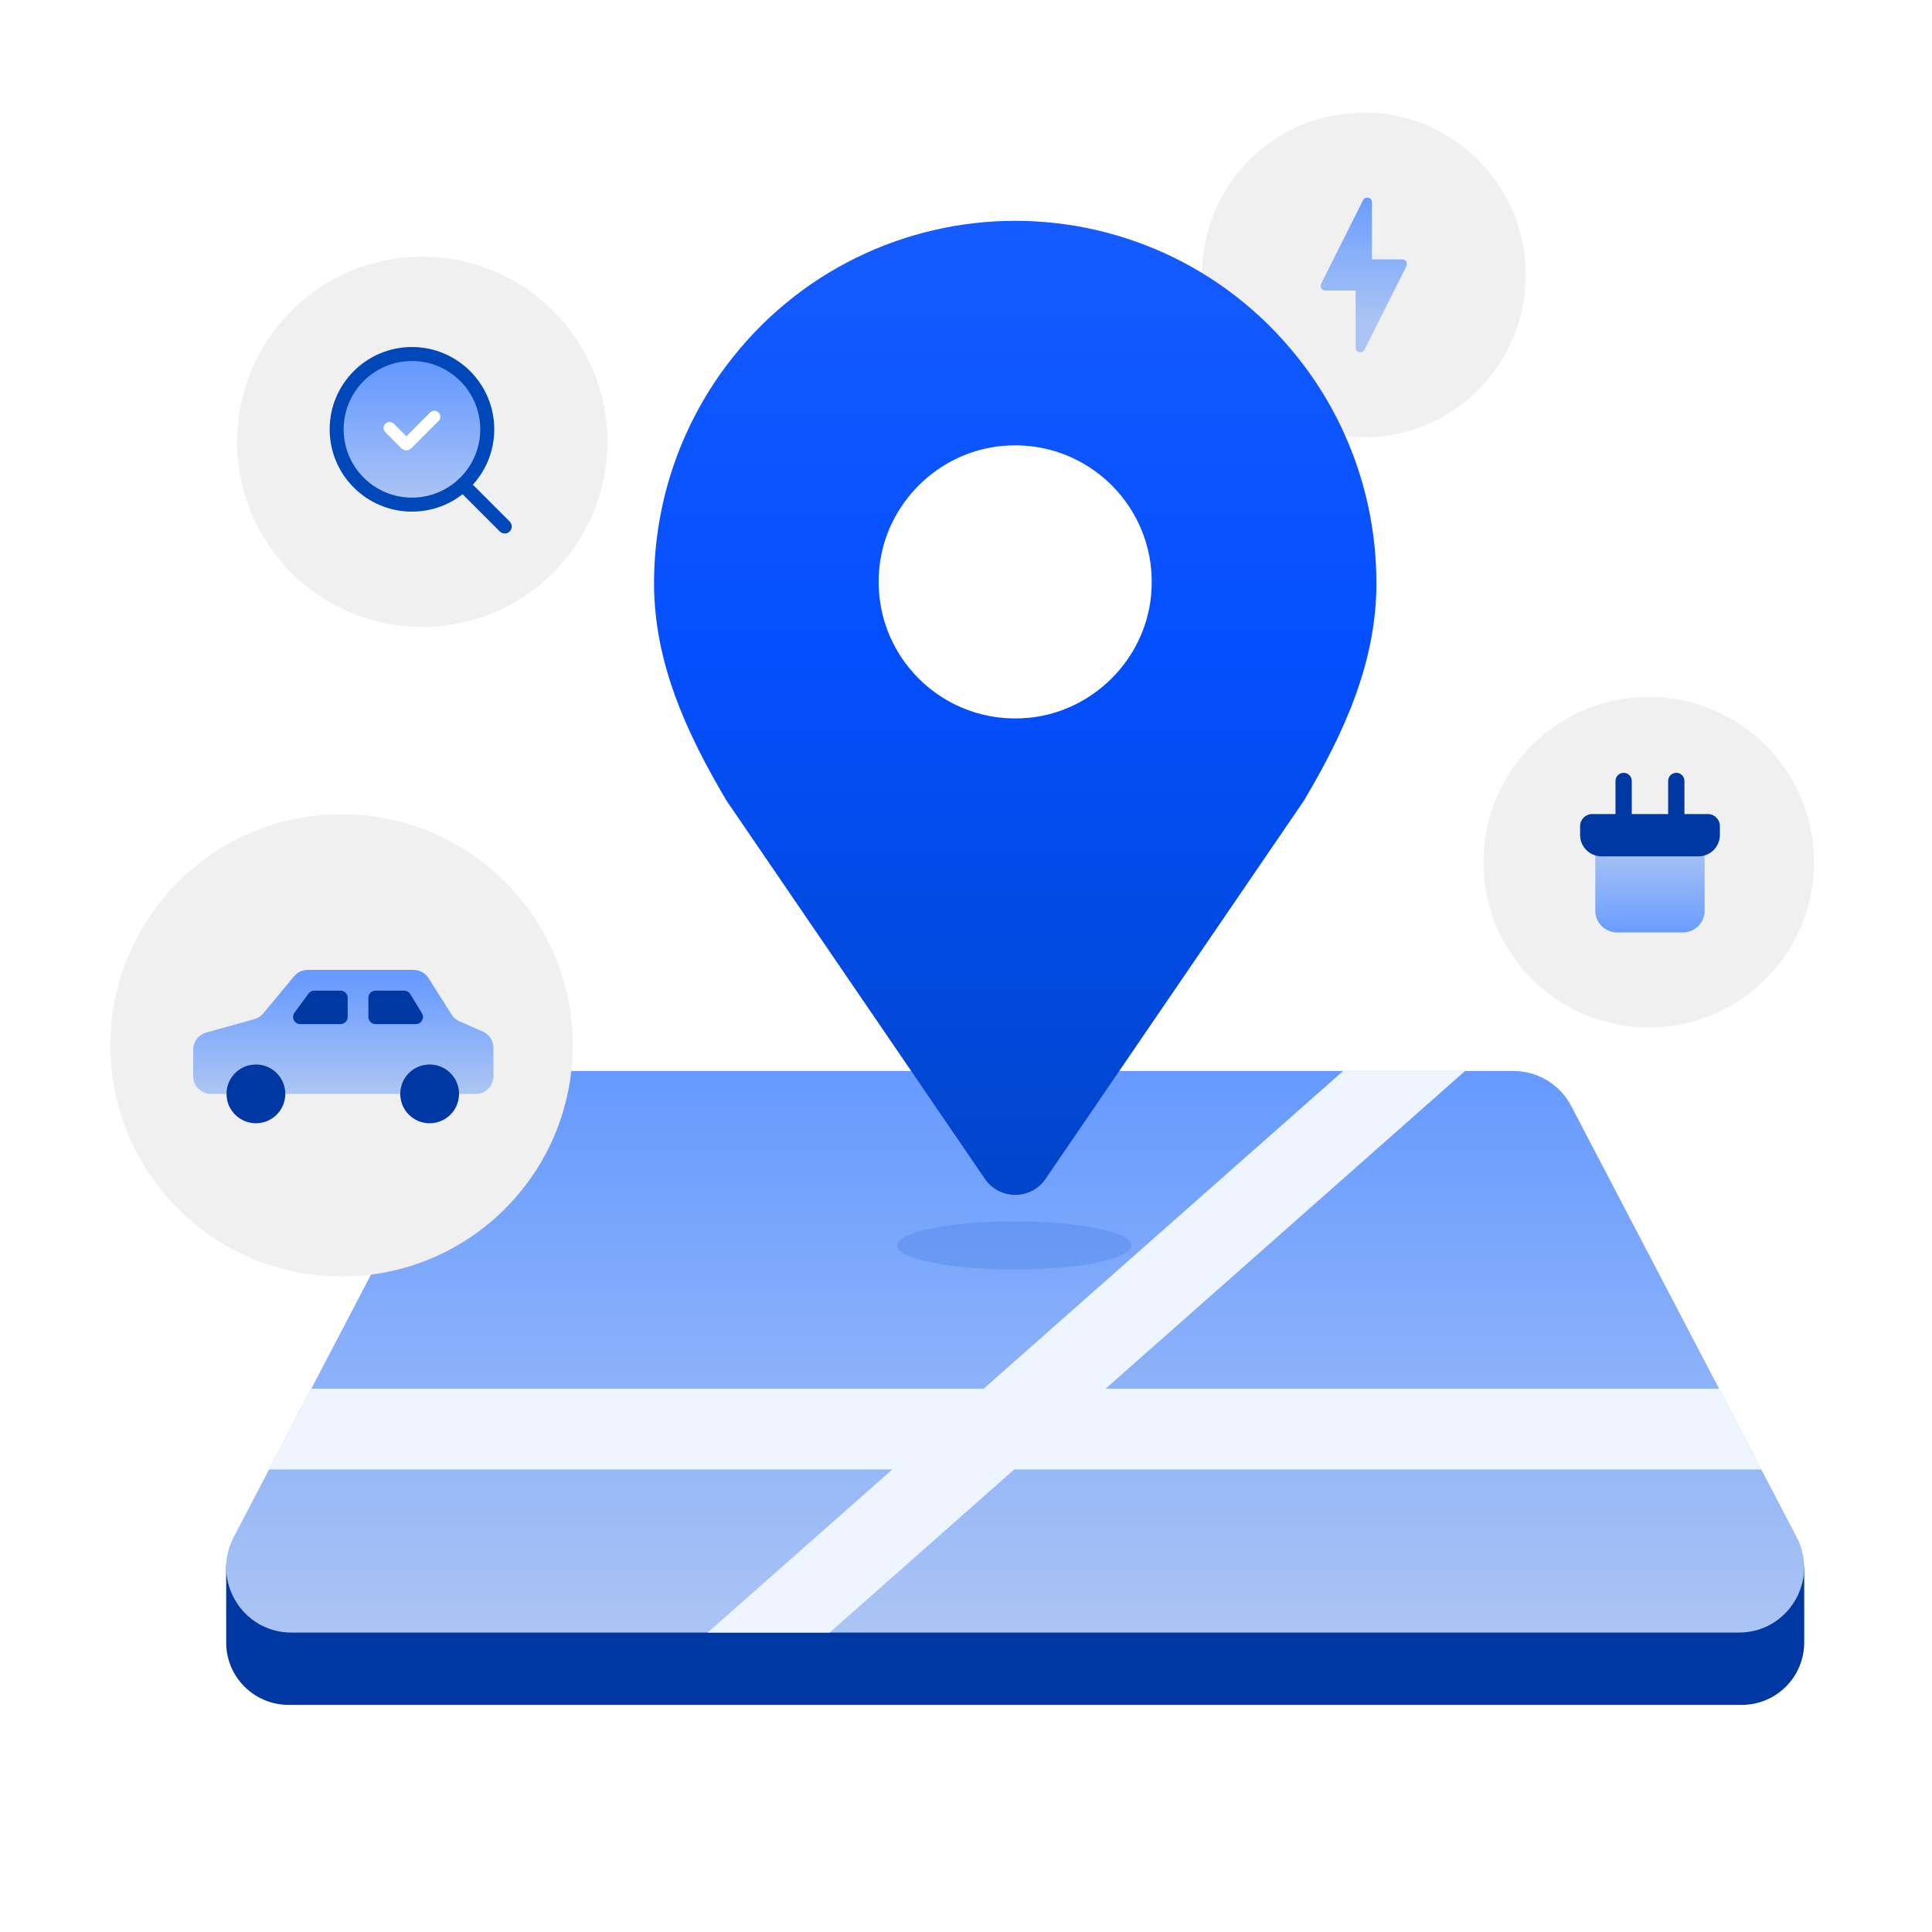
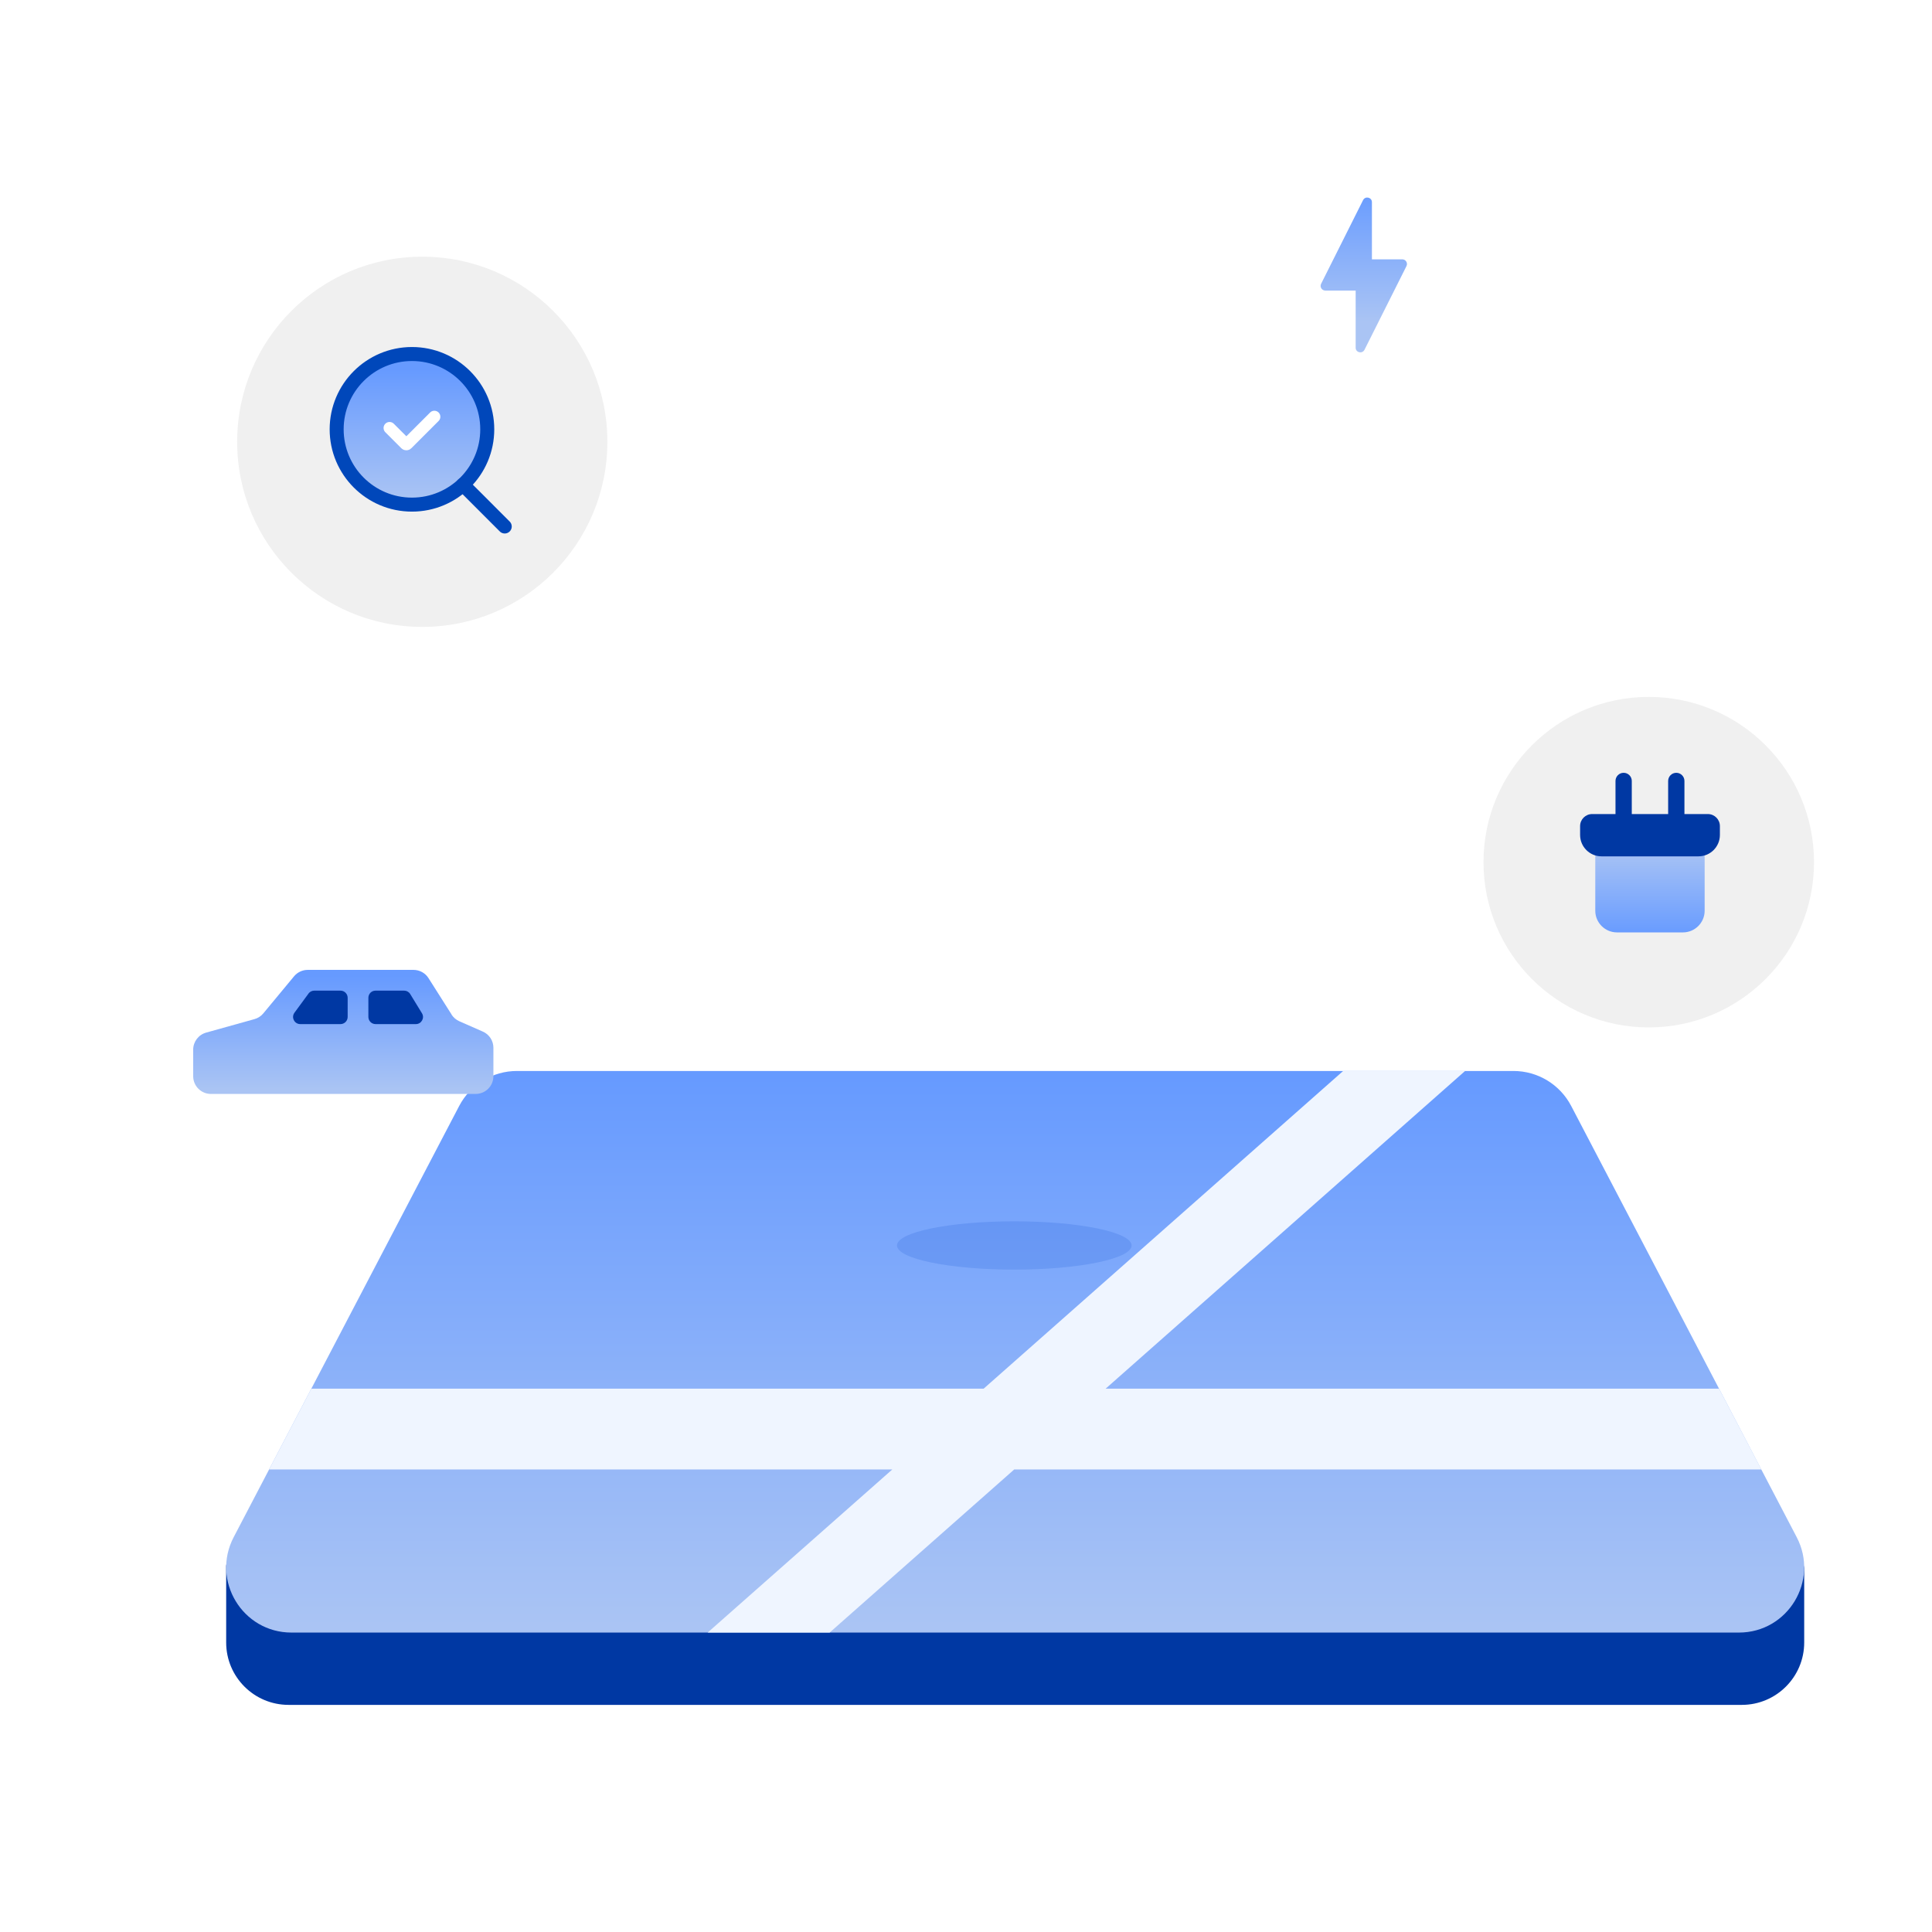
<svg xmlns="http://www.w3.org/2000/svg" width="280" height="280" viewBox="0 0 280 280" fill="none">
-   <path d="M197.651 63.378C210.615 63.378 221.124 52.843 221.124 39.847C221.124 26.851 210.615 16.315 197.651 16.315C184.687 16.315 174.178 26.851 174.178 39.847C174.178 52.843 184.687 63.378 197.651 63.378Z" fill="#F0F0F0" />
  <path d="M203.229 37.585H198.829V29.302C198.829 28.593 197.875 28.368 197.549 28.998L191.465 41.13C191.24 41.58 191.566 42.109 192.071 42.109H196.472V50.392C196.472 51.1 197.426 51.326 197.751 50.695L203.836 38.564C204.06 38.114 203.735 37.585 203.229 37.585Z" fill="url(#paint0_linear_1838_11954)" />
  <path d="M238.95 148.901C252.177 148.901 262.9 138.178 262.9 124.951C262.9 111.724 252.177 101.001 238.95 101.001C225.723 101.001 215 111.724 215 124.951C215 138.178 225.723 148.901 238.95 148.901Z" fill="#F0F0F0" />
  <path d="M235.31 133.43C234.66 133.43 234.13 132.9 234.13 132.25V113.18C234.13 112.53 234.66 112 235.31 112C235.96 112 236.49 112.53 236.49 113.18V132.25C236.49 132.9 235.96 133.43 235.31 133.43Z" fill="#0038A3" />
  <path d="M242.941 133.43C242.291 133.43 241.761 132.9 241.761 132.25V113.18C241.761 112.53 242.291 112 242.941 112C243.591 112 244.121 112.53 244.121 113.18V132.25C244.121 132.9 243.591 133.43 242.941 133.43Z" fill="#0038A3" />
  <path d="M231.2 122.869H247.05V131.989C247.05 133.719 245.64 135.129 243.91 135.129H234.34C232.61 135.129 231.2 133.719 231.2 131.989V122.869Z" fill="url(#paint1_linear_1838_11954)" />
  <path d="M230.75 117.978H247.51C248.48 117.978 249.26 118.758 249.26 119.728V121.008C249.26 122.718 247.87 124.108 246.16 124.108H232.1C230.39 124.108 229 122.718 229 121.008V119.728C229 118.758 229.78 117.978 230.75 117.978Z" fill="#0038A3" />
  <path d="M32.779 236.605V238.044C32.779 243.034 36.829 247.084 41.819 247.084H252.439C257.429 247.084 261.479 243.034 261.479 238.044V236.605V227.364C261.479 226.314 260.629 226.114 259.579 226.114H34.679C33.629 226.114 32.779 225.984 32.779 227.034V236.594" fill="#0038A3" />
  <path d="M252.029 236.604H42.239C35.139 236.604 30.579 229.064 33.869 222.774L66.549 160.284C68.179 157.164 71.409 155.214 74.919 155.214H219.339C222.859 155.214 226.079 157.164 227.709 160.284L260.389 222.774C263.679 229.064 259.119 236.604 252.019 236.604H252.029Z" fill="url(#paint2_linear_1838_11954)" />
-   <path d="M188.959 52.953C178.659 39.233 162.999 32.003 147.129 32.003C131.269 32.003 115.599 39.233 105.299 52.953C98.459 62.063 94.789 73.113 94.789 84.533C94.789 95.953 99.429 106.143 105.299 116.043L142.739 170.853C144.849 173.943 149.419 173.943 151.529 170.853L188.969 116.043C194.839 106.153 199.479 95.953 199.479 84.533C199.479 73.113 195.809 62.053 188.969 52.953H188.959ZM149.149 104.023C136.629 105.263 126.199 94.833 127.439 82.313C128.359 73.053 135.849 65.563 145.109 64.643C157.629 63.403 168.059 73.833 166.819 86.353C165.899 95.613 158.409 103.103 149.149 104.023Z" fill="url(#paint3_linear_1838_11954)" />
  <path d="M160.24 201.254L212.33 155.214H194.66L142.56 201.254H45.12L39 212.964H129.32L102.56 236.604H120.24L146.99 212.964H255.27L249.14 201.254H160.24Z" fill="#EFF5FF" />
  <g style="mix-blend-mode:plus-darker" filter="url(#filter0_f_1838_11954)">
    <ellipse cx="146.999" cy="180.502" rx="17" ry="3.5" fill="#0045C9" fill-opacity="0.15" />
  </g>
-   <path d="M49.499 185C68.001 185 82.999 170.002 82.999 151.5C82.999 132.998 68.001 118 49.499 118C30.997 118 15.999 132.998 15.999 151.5C15.999 170.002 30.997 185 49.499 185Z" fill="#F0F0F0" />
  <path d="M65.448 147.032L62.098 141.752C61.628 141.012 60.808 140.562 59.928 140.562H44.598C43.838 140.562 43.108 140.902 42.618 141.492L38.158 146.872C37.828 147.272 37.378 147.562 36.868 147.702L29.878 149.652C28.768 149.962 27.998 150.972 27.998 152.132V155.972C27.998 157.392 29.148 158.542 30.568 158.542H68.938C70.358 158.542 71.508 157.392 71.508 155.972V151.852C71.508 150.832 70.908 149.912 69.968 149.502L66.578 148.012C66.108 147.802 65.718 147.472 65.438 147.042L65.448 147.032Z" fill="url(#paint4_linear_1838_11954)" />
-   <path d="M37.088 162.791C39.441 162.791 41.348 160.884 41.348 158.531C41.348 156.179 39.441 154.271 37.088 154.271C34.735 154.271 32.828 156.179 32.828 158.531C32.828 160.884 34.735 162.791 37.088 162.791Z" fill="#0038A3" />
-   <path d="M62.268 162.791C64.621 162.791 66.528 160.884 66.528 158.531C66.528 156.179 64.621 154.271 62.268 154.271C59.915 154.271 58.008 156.179 58.008 158.531C58.008 160.884 59.915 162.791 62.268 162.791Z" fill="#0038A3" />
  <path d="M61.148 146.84L59.448 144.06C59.258 143.75 58.928 143.57 58.568 143.57H54.428C53.848 143.57 53.388 144.03 53.388 144.61V147.38C53.388 147.95 53.848 148.42 54.428 148.42H60.268C61.078 148.42 61.578 147.53 61.148 146.84Z" fill="#0038A3" />
  <path d="M44.716 143.99L42.676 146.77C42.176 147.45 42.666 148.42 43.516 148.42H49.346C49.916 148.42 50.386 147.96 50.386 147.38V144.61C50.386 144.04 49.926 143.57 49.346 143.57H45.546C45.216 143.57 44.906 143.73 44.706 143.99H44.716Z" fill="#0038A3" />
  <g clip-path="url(#clip0_1838_11954)">
    <path d="M61.198 90.856C76.014 90.856 88.025 78.845 88.025 64.029C88.025 49.214 76.014 37.203 61.198 37.203C46.383 37.203 34.372 49.214 34.372 64.029C34.372 78.845 46.383 90.856 61.198 90.856Z" fill="#F0F0F0" />
    <path d="M59.704 73.133C65.731 73.133 70.617 68.247 70.617 62.22C70.617 56.193 65.731 51.307 59.704 51.307C53.677 51.307 48.791 56.193 48.791 62.22C48.791 68.247 53.677 73.133 59.704 73.133Z" fill="url(#paint5_linear_1838_11954)" stroke="#0047BA" stroke-width="2.029" stroke-linecap="round" stroke-linejoin="round" />
    <path d="M67.091 70.243L73.15 76.303" stroke="#0047BA" stroke-width="2.029" stroke-linecap="round" stroke-linejoin="round" />
    <path d="M56.459 62.026L58.777 64.344C58.842 64.408 58.939 64.408 59.004 64.344L62.95 60.398" stroke="white" stroke-width="1.739" stroke-miterlimit="10" stroke-linecap="round" />
  </g>
  <defs>
    <filter id="filter0_f_1838_11954" x="124.715" y="171.718" width="44.568" height="17.568" filterUnits="userSpaceOnUse" color-interpolation-filters="sRGB">
      <feFlood flood-opacity="0" result="BackgroundImageFix" />
      <feBlend mode="normal" in="SourceGraphic" in2="BackgroundImageFix" result="shape" />
      <feGaussianBlur stdDeviation="2.642" result="effect1_foregroundBlur_1838_11954" />
    </filter>
    <linearGradient id="paint0_linear_1838_11954" x1="197.65" y1="27.896" x2="197.65" y2="46.599" gradientUnits="userSpaceOnUse">
      <stop stop-color="#699CFF" />
      <stop offset="1" stop-color="#AAC4F4" />
    </linearGradient>
    <linearGradient id="paint1_linear_1838_11954" x1="239.13" y1="135.129" x2="239.13" y2="122.869" gradientUnits="userSpaceOnUse">
      <stop stop-color="#699CFF" />
      <stop offset="1" stop-color="#AAC4F4" />
    </linearGradient>
    <linearGradient id="paint2_linear_1838_11954" x1="147.129" y1="155.794" x2="147.129" y2="235.694" gradientUnits="userSpaceOnUse">
      <stop stop-color="#669AFF" />
      <stop offset="1" stop-color="#AAC4F4" />
    </linearGradient>
    <linearGradient id="paint3_linear_1838_11954" x1="147.129" y1="31.483" x2="147.129" y2="173.863" gradientUnits="userSpaceOnUse">
      <stop offset="0.01" stop-color="#155BFF" />
      <stop offset="0.44" stop-color="#044FFF" />
      <stop offset="1" stop-color="#0045C9" />
    </linearGradient>
    <linearGradient id="paint4_linear_1838_11954" x1="49.748" y1="141.402" x2="49.748" y2="157.812" gradientUnits="userSpaceOnUse">
      <stop stop-color="#669AFF" />
      <stop offset="1" stop-color="#AAC4F4" />
    </linearGradient>
    <linearGradient id="paint5_linear_1838_11954" x1="59.704" y1="53.532" x2="59.704" y2="72.218" gradientUnits="userSpaceOnUse">
      <stop stop-color="#669AFF" />
      <stop offset="1" stop-color="#AAC4F4" />
    </linearGradient>
    <clipPath id="clip0_1838_11954">
      <rect width="53.653" height="53.653" fill="white" transform="translate(34.372 37.203)" />
    </clipPath>
  </defs>
</svg>